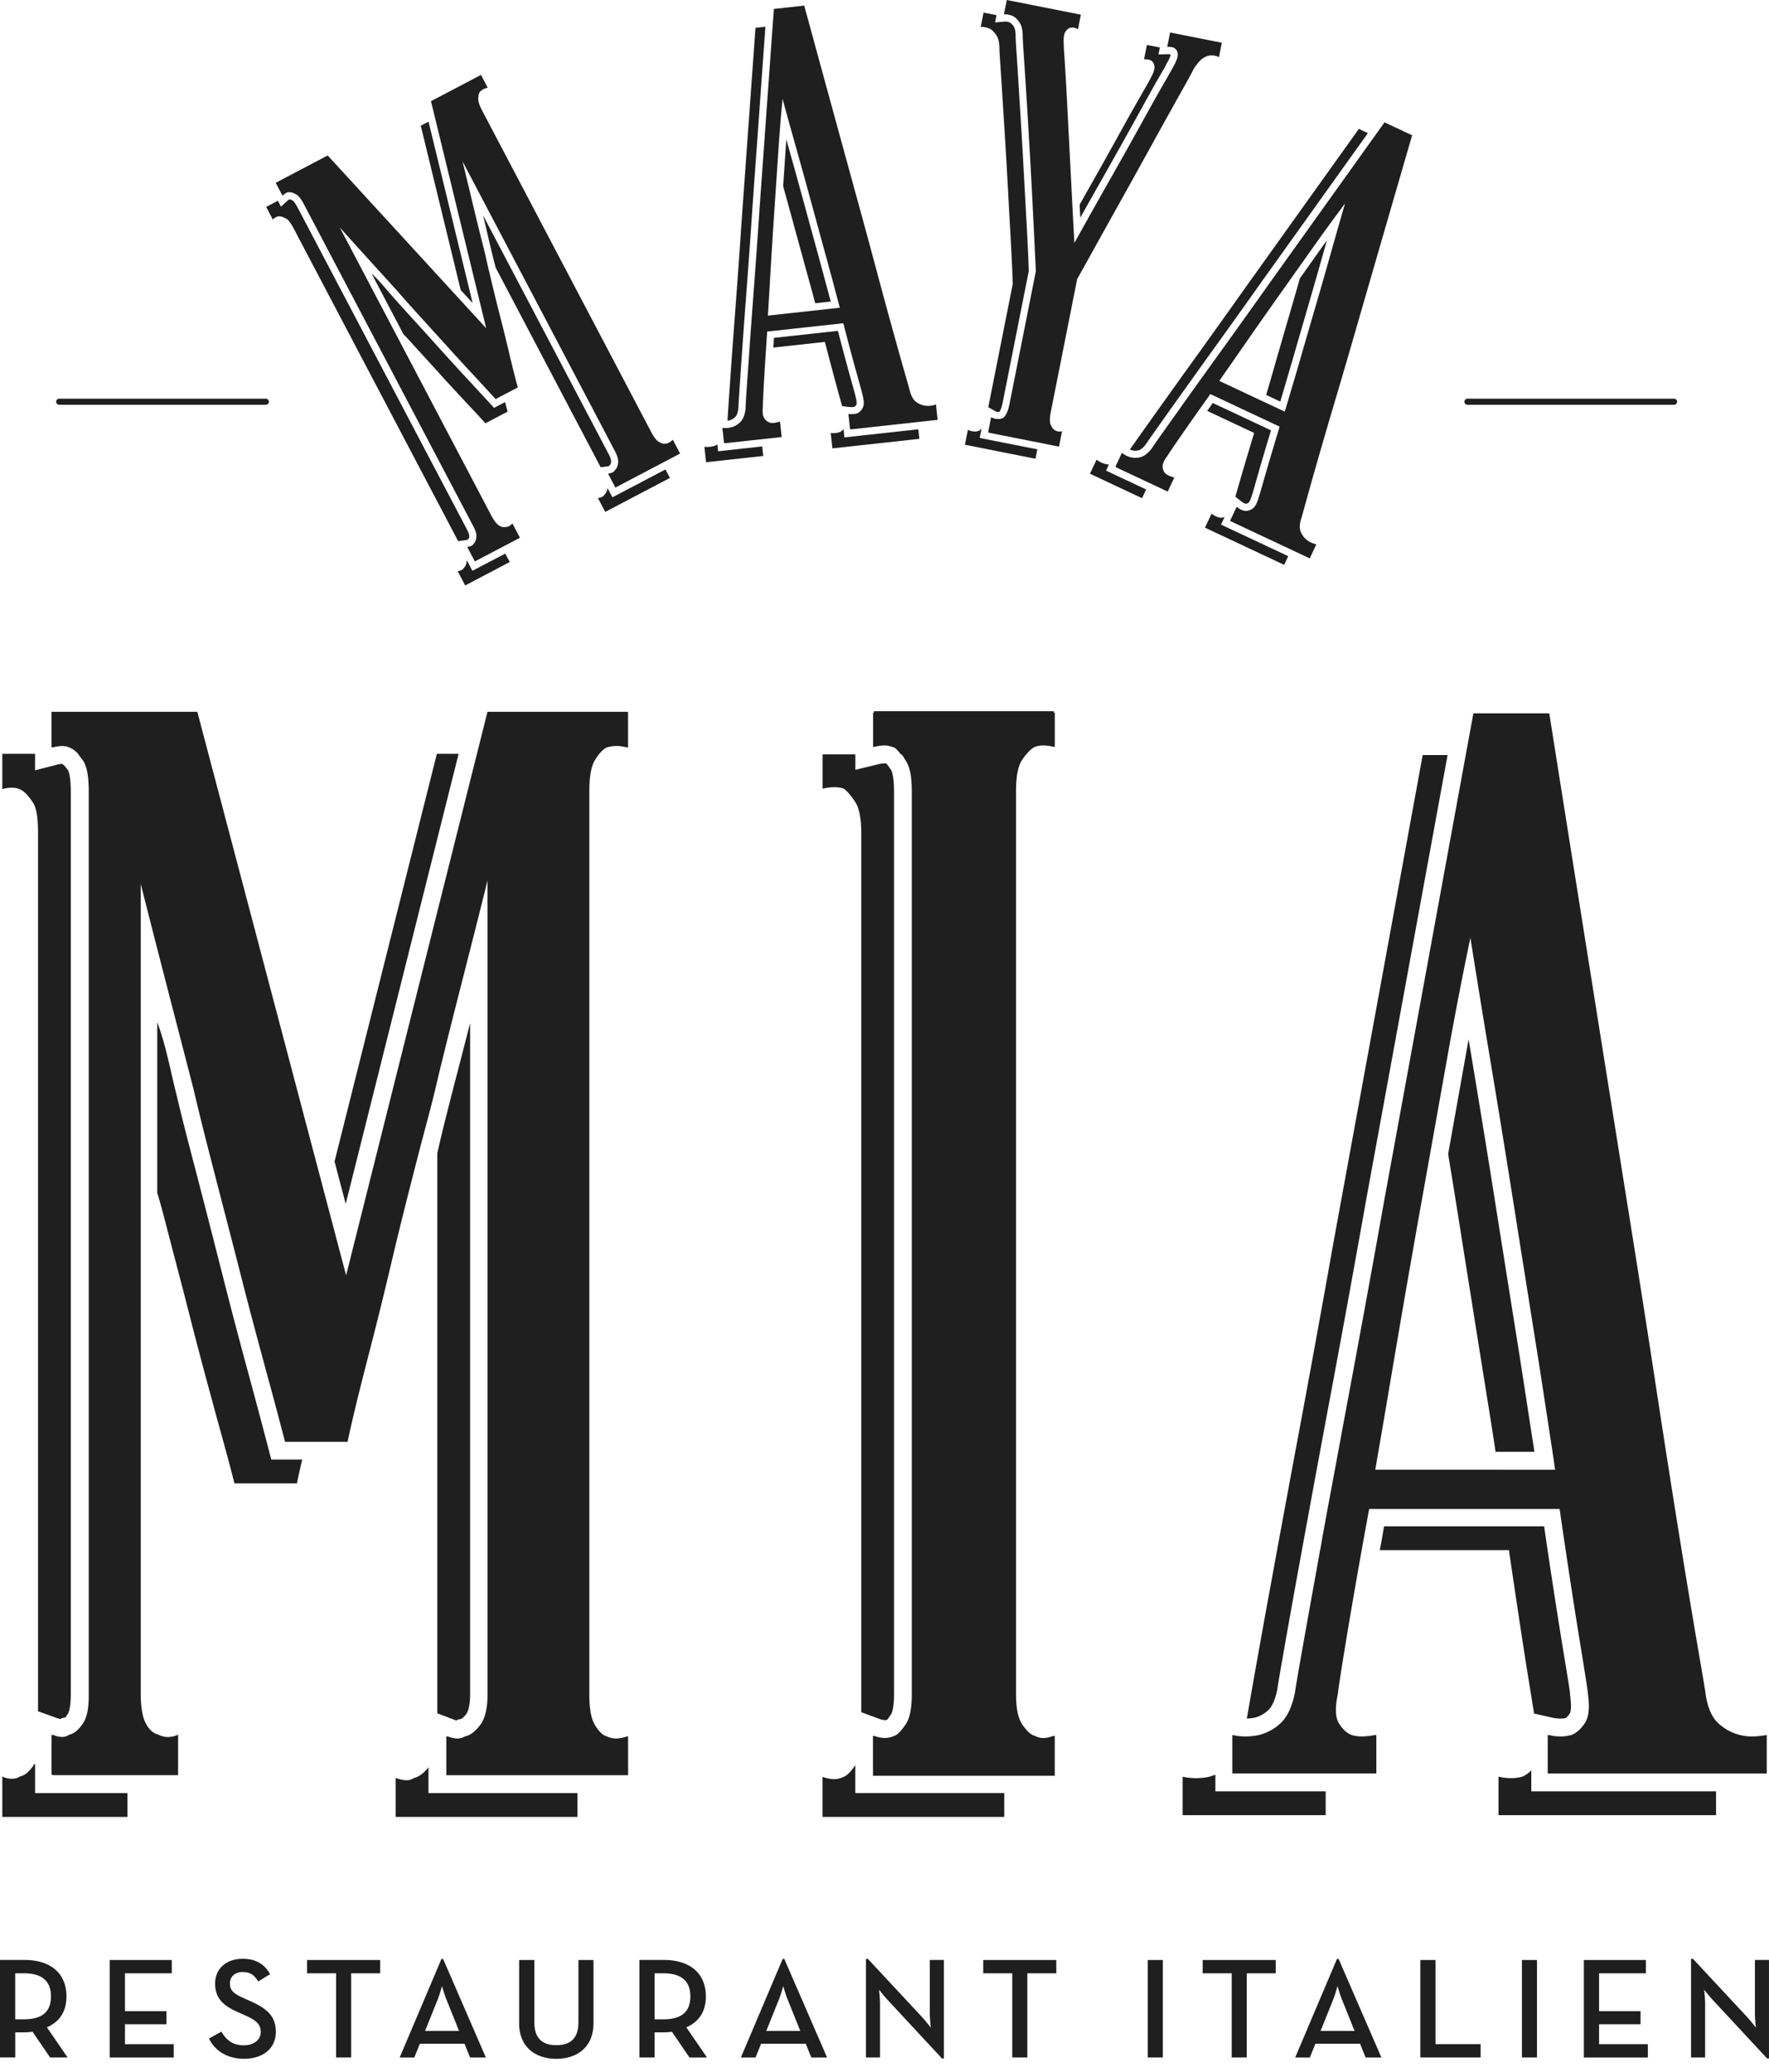
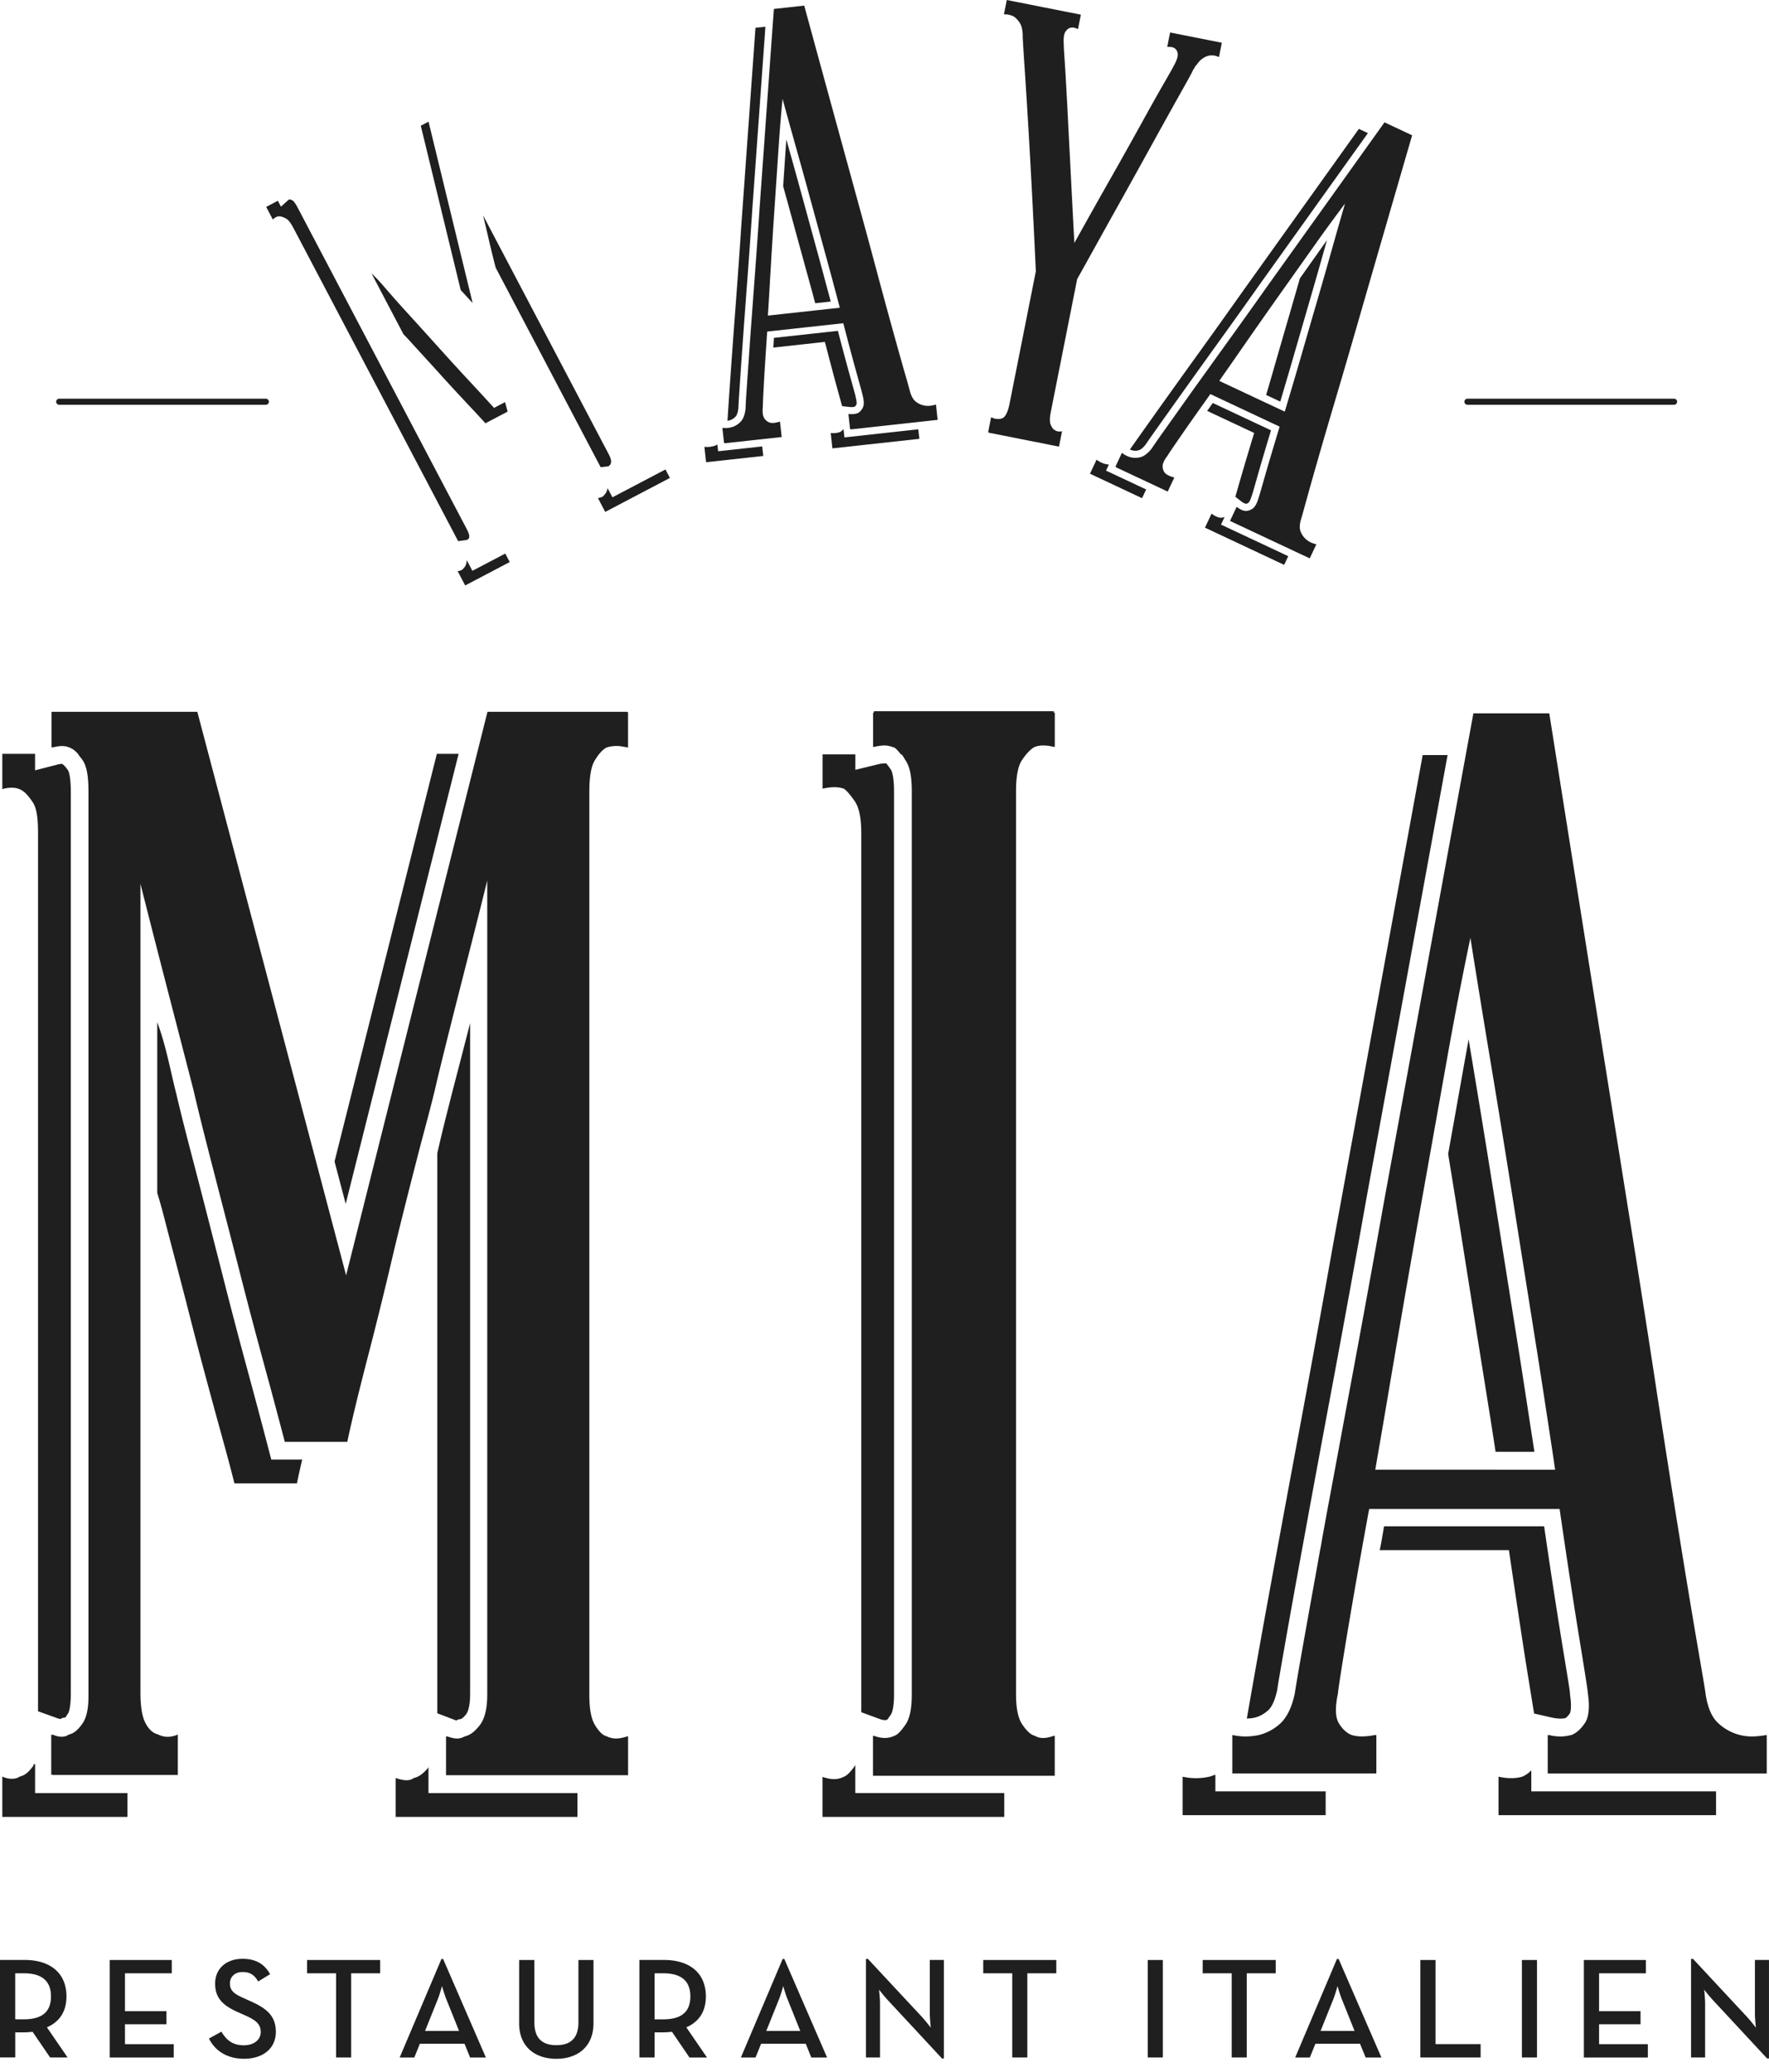
<svg xmlns="http://www.w3.org/2000/svg" width="111" height="130" fill="none">
  <g fill="#1F1F1F">
    <path d="M16.68 25.396H3.714a.19.19 0 010-.38h12.968a.19.19 0 010 .38zm88.364 0H92.077a.19.19 0 010-.38h12.967a.19.19 0 110 .38zm-29.298.385l2.95 1.385a206.634 206.634 0 00-1.18 4.001l.356.28c.064.049.127.09.188.12.04.019.082.035.121.042a.392.392 0 00.155-.062s.09-.067.192-.395l.01-.03.005-.013c.031-.065.11-.35.364-1.246.21-.738.493-1.7.846-2.862l-3.656-1.717c-.13.188-.259.378-.355.499l.004-.002zm-3.828 4.929L69.4 29.528l.178-.38c-.077-.013-.106-.009-.159-.019a1.562 1.562 0 01-.612-.287l-.414.88 3.267 1.535.257-.543v-.002zm8.916 4.187l-4.22-1.981.225-.48a.673.673 0 01-.272.048c-.18-.03-.36-.114-.545-.257l-.413.88 4.968 2.334.257-.544zm-.88-11.857c-.174.604-.332 1.16-.509 1.74l.889.417c.235-.804.517-1.743.79-2.691l.999-3.447c.337-1.158.662-2.292.967-3.376l.172-.612-.372.524-1.327 1.874c-.2.698-.403 1.406-.612 2.126a1033.07 1033.07 0 00-.997 3.443v.001zm-8.468 5.197c.066-.021.207-.096.409-.356.055-.086.201-.3.642-.923a955.033 955.033 0 014.006-5.606 507.094 507.094 0 002.68-3.757l6.61-9.243-.568-.266-7.279 10.182a563.105 563.105 0 01-2.68 3.757 829.894 829.894 0 00-4.004 5.604l-.404.573c.063.027.128.05.196.066a.773.773 0 00.392-.029v-.002z" />
    <path d="M82.597 34.154s-.003 0-.005-.002a1.943 1.943 0 01-.337-.117 1.245 1.245 0 01-.64-.673c-.084-.205-.074-.477.031-.816.01-.021.114-.389.31-1.099.195-.71.456-1.631.78-2.763.325-1.133.701-2.414 1.126-3.846.425-1.431.853-2.902 1.288-4.412l.9-3.116a13094.012 13094.012 0 012.557-8.82l-1.733-.814-.622.87-3.081 4.309-3.576 5.001c-.91 1.287-1.8 2.533-2.678 3.751-.718.996-1.376 1.917-1.957 2.723l-.388.542c-.064.09-.14.205-.19.266-.12.172-.232.328-.342.485l-.695.976c-.154.219-.303.426-.433.61a37.45 37.45 0 00-.642.925 2.149 2.149 0 01-.178.21l-.011.009a1.7 1.7 0 01-.247.205.992.992 0 01-.207.106 1.226 1.226 0 01-.942-.07h-.002a1.654 1.654 0 01-.23-.141c-.01-.008-.026-.016-.034-.024 0 0-.016-.006-.024-.011l-.399.848.024.012-.014.031 1.378.648c-.002-.016-.006-.028-.008-.041a.363.363 0 00.008.04l1.887.887.413-.88-.032-.01v-.004a1.763 1.763 0 01-.332-.117.897.897 0 01-.192-.126l-.012-.007a.672.672 0 01-.164-.41c-.016-.173.084-.402.301-.688.02-.04.237-.367.632-.942.041-.06.075-.11.122-.176.409-.595.943-1.358 1.591-2.267l.014-.02.3-.422c.003 0 .011-.014.023-.033l.01-.016 4.349 2.044c-.405 1.33-.722 2.404-.956 3.221-.232.818-.358 1.248-.38 1.293a2.39 2.39 0 01-.081.23c-.088.208-.19.347-.304.415a.758.758 0 01-.434.13h-.008a.998.998 0 01-.257-.08l-.025-.015c-.059-.029-.118-.07-.178-.111-.014-.012-.033-.021-.043-.031v.004c-.012-.008-.024-.012-.034-.02l-.399.849-.015.031.035.016 2.932 1.377 2.036.956.413-.88h.001zM76.8 23.475c.327-.465.673-.962 1.033-1.482l.58-.834c.68-.977 1.372-1.96 2.07-2.945l2.005-2.828.035-.05a102.76 102.76 0 011.482-2.04c.129-.173.262-.357.39-.523l-.206.71c-.21.725-.429 1.5-.662 2.325-.309 1.1-.632 2.226-.969 3.38l-.01.031a1750.82 1750.82 0 00-.99 3.417c-.129.45-.256.878-.382 1.305l-.295.995-.266.89-1.298-.608-2.81-1.32.293-.423zM29.302 35.169c-.06.045-.017.035-.02.047-.023.197-.078.33-.175.41-.053.114-.224.202-.392.206l.474.901 2.795-1.468-.28-.532-2.063 1.083-.34-.647h.001zm-.229-10.105c.52.56.973 1.033 1.386 1.494l1.396-.733s-.067-.221-.163-.595l-.69.362-.234-.254c-.391-.428-.841-.918-1.38-1.495a162.582 162.582 0 01-1.603-1.752c-.58-.643-1.11-1.23-1.622-1.795-.535-.59-1.079-1.176-1.584-1.76-.413-.456-.783-.941-1.266-1.376l2.006 3.816c.18.18.35.364.519.552.538.594 1.088 1.189 1.632 1.791.544.605 1.079 1.184 1.601 1.743l.002.002zm9.047 5.552l.006.013s.004-.011.004-.017l-.013.004h.003z" />
    <path d="M37.925 31.038c-.055.113-.17.174-.405.213l.456.868 4.06-2.132-.28-.532-3.328 1.749-.303-.575c-.038.194-.106.332-.202.41l.002-.001zm-20.429-17.46c.133-.014.264.039.44.129.177.091.327.316.502.647l10.31 19.6.506-.07c.033-.005.074-.019.092-.022l.016-.036.07-.056c.006-.012.004-.041.014-.12.004-.037-.01-.17-.176-.487L18.682 13.036c-.186-.356-.295-.442-.317-.454-.135-.07-.192-.074-.201-.072h-.014a.506.506 0 00-.108.084l-.413.373-.194-.37-.732.386.415.79c.11-.113.27-.197.382-.201l-.004.006zm9.394-5.944l-.487.256 2.505 10.308.748.815L26.89 7.634zm10.8 21.68l.442-.053a.37.37 0 00.07-.01l.017-.035.072-.058c.006-.012.035-.057.053-.159.006-.035.02-.18-.141-.485l-7.89-15c.286 1.19.526 2.293.794 3.289l6.583 12.513v-.002z" />
-     <path d="M17.301 11.473l.419.797c.012-.01.02-.014.031-.022v.004l.051-.041c.04-.03.078-.06.114-.082a.425.425 0 01.2-.068h.01a.653.653 0 01.17.015c.029.008.058.014.091.025.077.045.112.053.182.088.177.092.333.31.507.64l1.508 2.863 9.082 17.265c.011.023.025.047.037.07.145.274.211.499.188.68-.024.198-.079.331-.178.411 0 .004-.004.006-.006.01a.295.295 0 01-.124.121c-.005.004-.013.004-.02.008-.038.02-.095.03-.148.041-.02.002-.041.008-.06.01l.003.008c-.013.002-.021.008-.037.01l.472.895.033-.017v.006l1.141-.599 1.658-.87-.474-.902-.002.002a.65.65 0 01-.197.166.509.509 0 01-.235.06h-.022c-.117.026-.246-.003-.391-.1-.153-.104-.311-.31-.476-.62l-9.51-18.08c1.205 1.347 2.415 2.667 3.597 3.974A101.37 101.37 0 0026.487 20c.538.595 1.084 1.191 1.628 1.793.545.605 1.077 1.184 1.6 1.743A270.858 270.858 0 0131.1 25.04l1.395-.733-.008-.026c-.012-.037-.049-.17-.11-.395l-.064-.246a68.01 68.01 0 01-.403-1.653c-.16-.678-.349-1.441-.568-2.288l-.016-.067c-.213-.825-.415-1.668-.618-2.527-.149-.62-.284-1.275-.46-1.934-.393-1.547-.781-3.239-1.225-5.046l9.565 18.185c.163.311.227.566.192.77-.035.203-.102.343-.202.422a.292.292 0 01-.135.13l-.01.009a.762.762 0 01-.254.07l.004.006-.025.006.456.868 2.327-1.222 1.734-.912-.456-.868s-.008.008-.014.011v-.003a.827.827 0 01-.235.181.556.556 0 01-.22.06h-.01c-.1.025-.227-.014-.392-.112-.164-.098-.323-.303-.485-.615L30.259 6.95c-.175-.333-.263-.59-.25-.78.01-.19.048-.33.113-.421a.823.823 0 01.201-.147 1.16 1.16 0 01.26-.096l.018-.008-.415-.79-.015.008-.004-.008-3.124 1.641 3.464 14.247-1.333-1.454-.045-.049-8.567-9.339-3.257 1.712-.004.008zm55.885-7.458V4l.048-.06c.204-.359.216-.48.216-.494 0-.017 0-.025-.004-.027h-.004c-.021-.006-.078-.024-.164-.02l-.586.016.087-.436-.813-.16-.18.901c.231-.004.364.022.452.09.114.074.184.196.202.366.017.168-.069.426-.264.768-.006.026-.19.358-.56.998-.37.641-.844 1.484-1.421 2.53a352.53 352.53 0 01-1.987 3.547l-.466.825c.014.264.03.536.043.816.492-.88.99-1.764 1.492-2.647a421.77 421.77 0 001.984-3.542c.576-1.042 1.044-1.897 1.414-2.538.358-.622.495-.84.51-.92v.002zM62.015 25.55l.438.252a.35.35 0 00.11.038.491.491 0 00.123.003s.012 0 .022-.003c.043-.057.133-.21.207-.58l1.64-8.265c-.058-1.639-.162-3.338-.252-5.042a615.04 615.04 0 00-.27-4.717c-.092-1.465-.163-2.627-.221-3.519-.067-1.017-.088-1.305-.083-1.457 0-.383-.076-.532-.119-.595a.832.832 0 00-.231-.246.997.997 0 00-.188-.055.556.556 0 00-.159-.008l-.594.051.09-.456-.813-.16-.18.902c.157-.02.378.023.59.117.136.078.27.213.397.405.127.192.192.477.192.86-.006.026.023.495.084 1.415.06.917.133 2.084.223 3.506.088 1.42.18 2.995.272 4.722.092 1.727.202 3.432.254 5.099l-1.536 7.739.004-.006zm-.413 1.294c-.01.053-.051.094-.088.127a.55.55 0 01-.26.102.998.998 0 01-.521-.104l-.186.935 4.425.878.118-.589-3.615-.716.125-.631.002-.002z" />
    <path d="M67.594 17.503c.834-1.492 1.668-3.004 2.521-4.53a1014.5 1014.5 0 002.322-4.187 471.733 471.733 0 011.724-3.1c.452-.802.683-1.229.693-1.28l.023-.039.032-.052h.008c.056-.094.084-.184.174-.253.11-.164.22-.285.333-.365.18-.131.354-.204.536-.22.1-.003.198.002.282.02.084.018.16.045.229.082 0 0 .013 0 .017.004l.178-.902-3.245-.643-.18.902h.024v.004c.101-.004.19 0 .264.013.072.014.133.04.176.073.114.074.178.193.196.363a.6.6 0 01-.008.141c-.03.163-.116.374-.26.628-.006.025-.192.358-.562.998-.278.48-.613 1.075-1.008 1.783-.131.237-.27.485-.413.747a384.01 384.01 0 01-1.44 2.582l-.545.962a539.363 539.363 0 00-2.251 4.01 1700.664 1700.664 0 01-.235-4.502c-.037-.742-.074-1.444-.108-2.107l-.095-1.874c-.032-.586-.06-1.116-.087-1.59a181.23 181.23 0 00-.076-1.253c-.017-.272-.033-.493-.043-.667a6.373 6.373 0 01-.021-.456c-.02-.29-.004-.514.043-.669a.553.553 0 01.058-.133l.018-.02c.09-.133.196-.215.32-.238h.02a.472.472 0 01.175 0c.072.014.156.043.25.088h.008l.18-.902L63.174 0l-.004.02-.176.882h.002c.18-.014.376.025.585.117.137.078.27.213.4.405.127.192.192.477.192.86-.006.026.023.495.082 1.413a553.764 553.764 0 01.491 8.226c.09 1.727.174 3.426.25 5.099l-1.651 8.318c-.082.417-.204.7-.36.847a.573.573 0 01-.269.1.973.973 0 01-.23-.01c-.006 0-.014 0-.02-.002a.889.889 0 01-.247-.086v.006l-.03-.012-.185.935.03.006-.005.021 4.42.877.19-.957h-.025v-.006a.529.529 0 01-.455-.09c-.068-.031-.127-.113-.18-.217-.02-.039-.039-.068-.056-.117-.067-.178-.057-.438.011-.783l1.658-8.355.002.006zm-14.968 7.203c.088.315.159.575.213.776l.45.053c.08.008.157.012.224.004a.639.639 0 00.127-.027.39.39 0 00.1-.136s.043-.103-.043-.436l-.008-.03v-.017c-.01-.07-.092-.355-.34-1.251a157.24 157.24 0 01-.772-2.883l-4.016.44c-.014.229-.024.456-.041.61l3.239-.356c.346 1.322.638 2.435.867 3.253zm-1.949-7.43c.166.606.321 1.163.476 1.75l.974-.107c-.219-.808-.47-1.757-.73-2.71-.31-1.134-.63-2.296-.947-3.46-.317-1.161-.632-2.3-.938-3.383l-.172-.612-.045.641-.154 2.289c.193.7.391 1.41.587 2.134.317 1.161.632 2.307.947 3.456l.002.002zM47.404 1.748l-.894 12.48a543.423 543.423 0 01-.325 4.603 910.291 910.291 0 00-.296 4.015c-.084 1.18-.15 2.13-.196 2.852-.02.289-.033.522-.045.7a.776.776 0 00.52-.276c.046-.053.128-.19.164-.518.002-.102.015-.36.066-1.121.047-.72.112-1.682.196-2.856.082-1.167.18-2.482.295-4.015.11-1.469.22-3.016.325-4.602l.813-11.332-.625.068.002.002zm-2.389 26.148c-.072.028-.096.047-.144.065-.22.074-.443.1-.672.074l.106.966 3.588-.393-.067-.598-2.766.303-.045-.417zm7.915-.98a.694.694 0 01-.208.184 1.218 1.218 0 01-.597.066l.106.967 5.457-.599-.067-.598-4.635.508-.058-.526.002-.002z" />
    <path d="M58.73 25.383a1.848 1.848 0 01-.348.074 1.238 1.238 0 01-.898-.24c-.179-.132-.312-.368-.4-.713a37.106 37.106 0 00-.31-1.099c-.203-.708-.461-1.63-.776-2.765a538.946 538.946 0 01-1.05-3.867 534.713 534.713 0 00-1.205-4.436l-.785-2.863c-.648-2.367-1.349-4.92-2.096-7.661l-.4-1.461-1.904.209-.077 1.066-.438 6.114-.38 5.3a491.03 491.03 0 01-.325 4.596c-.092 1.225-.172 2.353-.248 3.345l-.047.665c-.008.11-.012.248-.024.325-.013.223-.027.428-.04.63l-.08 1.134-.052.77a30.75 30.75 0 00-.065 1.125 2.01 2.01 0 01-.043.27c0 .006-.003.01-.003.015a1.793 1.793 0 01-.079.249l-.023.055a.9.9 0 01-.124.197 1.25 1.25 0 01-.508.358c-.11.037-.22.063-.333.074h-.002c-.088.01-.18.006-.27 0-.014 0-.03 0-.041-.003v.003h-.028l.102.933h.027l.004.032 1.515-.167-.027-.03c.01.009.017.019.027.03l2.073-.226-.106-.967c-.011.004-.02.004-.031.008v-.004c-.12.037-.225.06-.323.073a.844.844 0 01-.266-.008.665.665 0 01-.354-.262c-.104-.14-.14-.388-.102-.744-.004-.043.008-.397.043-1.05.004-.094.01-.191.016-.297.037-.72.097-1.65.174-2.766v-.023l.035-.518c.002-.002.002-.018.002-.041v-.018l4.778-.524c.348 1.345.638 2.427.867 3.244.229.82.346 1.252.35 1.303.022.086.04.166.05.239.032.223.019.393-.044.512a.766.766 0 01-.303.337c-.002 0-.006 0-.008.002a1.01 1.01 0 01-.262.064h-.028c-.064.006-.137.002-.21 0-.017-.002-.038 0-.054-.004v.004h-.037l.102.933.037-.004.004.033 3.22-.354 2.237-.246-.106-.966h-.006l.006.006zm-10.407-7.914l.059-.993c.07-1.19.146-2.388.229-3.591.082-1.205.16-2.377.236-3.519.077-1.142.16-2.194.257-3.16.19.696.395 1.44.616 2.231l.227.808c.034.117.067.24.1.358.245.87.492 1.758.738 2.666l.1.363c.317 1.16.632 2.316.947 3.462l.357 1.31.27 1.012c.078.299.16.604.237.892l-1.425.156-3.087.338.03-.508c.037-.575.072-1.187.109-1.829v.004zM1.22 49.513c.31.125.537.391.817.794.28.405.35 1.072.35 2.005v55.059l1.193.428c.08.029.186.049.227.059l.076-.059.217-.043c.028-.021.057-.084.169-.244.05-.075.174-.388.174-1.276v-56.54c0-.997-.14-1.316-.174-1.364-.218-.315-.335-.384-.362-.394l-.016-.011h-.014a1.41 1.41 0 00-.333.06l-1.344.346v-1.036H.145v2.218c.373-.123.824-.123 1.074 0v-.002zm.982 61.171c-.188.027-.079.056-.096.082-.28.405-.554.637-.863.698-.249.188-.725.188-1.098 0v2.533h7.852v-1.494H2.202v-1.819zm14.604-19.938a574.3 574.3 0 00-1.304-4.884 348.29 348.29 0 01-1.499-5.707c-.53-2.087-1.02-3.99-1.493-5.826-.496-1.913-1.012-3.832-1.449-5.706-.38-1.48-.632-2.976-1.194-4.49V74.85c.188.602.349 1.205.505 1.813.497 1.93 1.018 3.873 1.515 5.83.497 1.96 1.006 3.851 1.505 5.686.498 1.835.946 3.397 1.318 4.892h3.922s.11-.562.331-1.495h-1.94l-.219-.83h.002zm10.606-43.449l-6.42 25.58.7 2.658 7.085-28.238h-1.365zm-.529 63.594c-.303.383-.618.606-.92.667-.25.187-.575.187-1.135 0v2.44h11.406v-1.494h-9.349v-1.611l-.002-.002z" />
    <path d="M26.883 110.854v.04c.01-.012.02-.02.03-.034 0 0-.03-.004-.03-.006zm.558-3.356l1.036.395c.08.029.123.047.164.059l.077-.059.227-.045c.027-.018.145-.084.301-.288.055-.07.253-.371.253-1.23V64.193c-.748 2.95-1.496 5.655-2.058 8.154v35.151z" />
-     <path d="M39.365 44.66h-8.777l-8.87 35.36-1.284-4.86-.01-.04-8.043-30.46h-9.15v2.238c.033-.008.06-.012.091-.018v.018c.18-.059.404-.088.588-.09.053 0 .1.008.148.013.03.004.065.004.092.01.053.012.098.03.145.047.024.01.051.016.075.028l.023.011c.084.035.163.08.24.137l.017.012c.082.062.162.137.246.227.118.188.186.244.298.405.28.404.374 1.064.374 1.995v56.737c0 .77-.114 1.341-.372 1.715-.28.405-.554.638-.865.698a.715.715 0 01-.14.081.855.855 0 01-.29.058 1.36 1.36 0 01-.577-.139v.028c-.03-.01-.058-.016-.092-.028v2.519h.092v.016h7.851v-2.533s-.006 0-.01.004v-.004a1.615 1.615 0 01-.628.141 1.28 1.28 0 01-.583-.141c-.027-.006-.053-.019-.08-.027-.278-.082-.517-.301-.717-.673-.219-.403-.327-1.04-.327-1.913V55.451c1.097 4.361 2.226 8.664 3.318 12.904.435 1.866.924 3.765 1.423 5.692.497 1.93 1.006 3.872 1.505 5.83.497 1.96 1 3.851 1.5 5.686.125.463.246.91.366 1.341.35 1.303.665 2.49.947 3.564h3.923l.003-.033c.016-.076.09-.432.224-1.017l.146-.628c.249-1.058.592-2.425 1.028-4.105a274.703 274.703 0 001.44-5.856c.488-2.062 1.02-4.15 1.567-6.274.39-1.538.853-3.134 1.227-4.787.926-3.856 2.034-8.032 3.143-12.52v51.082c0 .872-.156 1.508-.468 1.913-.313.405-.622.637-.933.698-.03.024-.069.033-.102.051a.924.924 0 01-.38.088c-.088 0-.182-.012-.284-.033-.005 0-.011-.002-.017-.004a2.673 2.673 0 01-.339-.102v.016a1.438 1.438 0 00-.062-.016v2.441H39.41v-2.441l-.045.012v-.012a2.066 2.066 0 01-.3.086 1.832 1.832 0 01-.39.053 1.36 1.36 0 01-.606-.139c-.248-.062-.483-.293-.732-.698-.248-.405-.358-1.041-.358-1.913V49.697c0-.934.102-1.6.352-2.005.249-.403.488-.67.736-.794a2.08 2.08 0 01.999-.057c.097.016.195.031.297.057v-.008a.372.372 0 01.045.008V44.68h-.045v-.02h.002zm14.3 66.047a.156.156 0 01-.022.082c-.28.405-.526.638-.714.698-.374.188-.76.188-1.32 0v2.51h11.406v-1.495h-9.348v-1.795h-.002zm-.721-61.227c.188.127.41.39.691.794.278.404.407 1.071.407 2.004v55.151l1.17.431a.983.983 0 00.332.066c.056 0 .084-.012.105-.019l.026-.014c.039-.039.098-.133.229-.323.053-.074.195-.387.195-1.275V49.661c0-.997-.158-1.314-.195-1.365a5.501 5.501 0 00-.294-.4h-.072a1.9 1.9 0 00-.45.06l-1.418.346v-.968h-2.057v2.15c.562-.124.96-.124 1.333 0l-.002-.004z" />
+     <path d="M39.365 44.66h-8.777l-8.87 35.36-1.284-4.86-.01-.04-8.043-30.46h-9.15v2.238c.033-.008.06-.012.091-.018v.018c.18-.059.404-.088.588-.09.053 0 .1.008.148.013.03.004.065.004.092.01.053.012.098.03.145.047.024.01.051.016.075.028l.023.011c.084.035.163.08.24.137c.082.062.162.137.246.227.118.188.186.244.298.405.28.404.374 1.064.374 1.995v56.737c0 .77-.114 1.341-.372 1.715-.28.405-.554.638-.865.698a.715.715 0 01-.14.081.855.855 0 01-.29.058 1.36 1.36 0 01-.577-.139v.028c-.03-.01-.058-.016-.092-.028v2.519h.092v.016h7.851v-2.533s-.006 0-.01.004v-.004a1.615 1.615 0 01-.628.141 1.28 1.28 0 01-.583-.141c-.027-.006-.053-.019-.08-.027-.278-.082-.517-.301-.717-.673-.219-.403-.327-1.04-.327-1.913V55.451c1.097 4.361 2.226 8.664 3.318 12.904.435 1.866.924 3.765 1.423 5.692.497 1.93 1.006 3.872 1.505 5.83.497 1.96 1 3.851 1.5 5.686.125.463.246.91.366 1.341.35 1.303.665 2.49.947 3.564h3.923l.003-.033c.016-.076.09-.432.224-1.017l.146-.628c.249-1.058.592-2.425 1.028-4.105a274.703 274.703 0 001.44-5.856c.488-2.062 1.02-4.15 1.567-6.274.39-1.538.853-3.134 1.227-4.787.926-3.856 2.034-8.032 3.143-12.52v51.082c0 .872-.156 1.508-.468 1.913-.313.405-.622.637-.933.698-.03.024-.069.033-.102.051a.924.924 0 01-.38.088c-.088 0-.182-.012-.284-.033-.005 0-.011-.002-.017-.004a2.673 2.673 0 01-.339-.102v.016a1.438 1.438 0 00-.062-.016v2.441H39.41v-2.441l-.045.012v-.012a2.066 2.066 0 01-.3.086 1.832 1.832 0 01-.39.053 1.36 1.36 0 01-.606-.139c-.248-.062-.483-.293-.732-.698-.248-.405-.358-1.041-.358-1.913V49.697c0-.934.102-1.6.352-2.005.249-.403.488-.67.736-.794a2.08 2.08 0 01.999-.057c.097.016.195.031.297.057v-.008a.372.372 0 01.045.008V44.68h-.045v-.02h.002zm14.3 66.047a.156.156 0 01-.022.082c-.28.405-.526.638-.714.698-.374.188-.76.188-1.32 0v2.51h11.406v-1.495h-9.348v-1.795h-.002zm-.721-61.227c.188.127.41.39.691.794.278.404.407 1.071.407 2.004v55.151l1.17.431a.983.983 0 00.332.066c.056 0 .084-.012.105-.019l.026-.014c.039-.039.098-.133.229-.323.053-.074.195-.387.195-1.275V49.661c0-.997-.158-1.314-.195-1.365a5.501 5.501 0 00-.294-.4h-.072a1.9 1.9 0 00-.45.06l-1.418.346v-.968h-2.057v2.15c.562-.124.96-.124 1.333 0l-.002-.004z" />
    <path d="M66.134 44.625H54.836v.09h-.053v2.15a.507.507 0 01.053-.008v.007a3.26 3.26 0 01.311-.06l.08-.012c.098-.012.194-.02.286-.02.216 0 .43.075.615.136.111.076.254.234.4.422.097 0 .177.211.289.372.278.404.395 1.026.395 1.96v56.633c0 .872-.115 1.51-.395 1.913-.28.405-.501.637-.69.698a1.398 1.398 0 01-.612.139 1.8 1.8 0 01-.311-.031l-.037-.008a2.468 2.468 0 01-.337-.098v.014c-.02-.004-.031-.008-.053-.014v2.509h11.406v-2.509c-.022.006-.035.01-.057.014v-.014a2.64 2.64 0 01-.368.107c-.102.02-.2.032-.293.032a1.052 1.052 0 01-.537-.139c-.25-.063-.495-.293-.775-.698-.278-.403-.4-1.041-.4-1.913V49.661c0-.933.114-1.6.396-2.004.28-.403.53-.667.78-.794a1.52 1.52 0 01.547-.09c.09 0 .182.007.282.02.014 0 .028.003.041.005.106.016.215.035.329.064v-.01a.42.42 0 00.057.01v-2.149h-.057v-.09l.006.002zm29.806 60.909c.131.802.237 1.465.32 1.977l1.097.251c.198.043.384.068.548.068.116 0 .224-.009.321-.031.055-.033.157-.113.284-.305 0 0 .133-.245.014-1.091l-.01-.079v-.037c0-.178-.125-.902-.5-3.188a436.775 436.775 0 01-1.124-7.334H86.844c-.094.561-.184 1.12-.27 1.494h8.106c.497 3.364.918 6.19 1.26 8.273v.002zm-3.528-38.761c-.089-.528-.175-1.047-.259-1.56-.094.517-.19 1.043-.284 1.573-.326 1.837-.661 3.713-1.002 5.618.292 1.781.584 3.59.873 5.433a5257.2 5257.2 0 001.402 8.8c.246 1.543.48 2.96.7 4.455h2.44c-.324-2.056-.682-4.47-1.07-6.895-.461-2.886-.931-5.846-1.401-8.809-.468-2.959-.94-5.856-1.4-8.617v.002zm-3.142-19.4l-5.602 30.605c-.685 3.857-1.37 7.62-2.053 11.29-.685 3.67-1.292 6.952-1.82 9.843a937.557 937.557 0 00-1.56 8.715c.17-.004.34-.021.51-.06.31-.078.587-.235.852-.479.127-.118.364-.435.542-1.235.033-.252.139-.886.468-2.753.309-1.768.734-4.125 1.262-7.004.523-2.862 1.118-6.083 1.823-9.846.67-3.599 1.362-7.395 2.053-11.287l5.087-27.787h-1.56l-.002-.002zm-13.006 63.98c-.188.049-.246.09-.376.121-.56.125-1.12.125-1.681 0v2.416h8.975v-1.495h-6.92v-1.042h.002zm19.821 1.041v-1.318a1.757 1.757 0 01-.564.397c-.437.125-.934.125-1.494 0v2.416h13.651v-1.495H96.085z" />
    <path d="M81.175 111.272h5.187v-2.415l-.079.012v-.012a4.4 4.4 0 01-.816.092c-.243 0-.476-.03-.658-.092-.313-.123-.585-.374-.804-.745-.22-.374-.239-.994-.051-1.866 0-.108.127-.97.386-2.56.039-.235.078-.485.123-.751l.117-.708.02-.118a480.76 480.76 0 011.169-6.654l.113-.626c.008-.003.016-.033.023-.127 0-.007.004-.017.004-.025h11.952c.497 3.42.918 6.173 1.26 8.256.341 2.085.513 3.19.513 3.313.032.217.051.418.06.606.02.558-.06.978-.246 1.256-.248.373-.53.626-.84.749-.035.01-.068.014-.101.023a2.643 2.643 0 01-.58.073c-.025 0-.05 0-.078-.002-.068 0-.139-.008-.21-.014a1.91 1.91 0 01-.432-.078v.015l-.092-.015v2.331l.004.084h13.739v-2.415s-.01 0-.016.002a6.055 6.055 0 01-.877.09h-.002a3.09 3.09 0 01-2.153-.839c-.405-.374-.671-.994-.794-1.866 0-.063-.157-.994-.468-2.799a673.499 673.499 0 01-1.167-7.043c-.468-2.893-.98-6.173-1.54-9.842-.56-3.669-1.153-7.434-1.774-11.291l-1.143-7.158c-.973-6.097-2.02-12.688-3.143-19.766l-.568-3.59h-4.762l-.48 2.616-2.482 13.562-2.64 14.426c-.685 3.857-1.37 7.602-2.053 11.271-.56 3-1.067 5.768-1.523 8.197l-.298 1.632c-.049.272-.097.61-.144.798l-.23 1.293a1432.532 1432.532 0 00-.884 4.924c-.313 1.774-.468 2.699-.468 2.762a6.15 6.15 0 01-.178.657v.002c-.051.151-.106.29-.165.419-.021.047-.045.09-.068.135a2.729 2.729 0 01-.227.373c-.078.106-.16.206-.249.288a3.093 3.093 0 01-1.354.745 3.93 3.93 0 01-.456.072 3.56 3.56 0 01-.386.022h-.016a3.75 3.75 0 01-.826-.094v2.415h3.856m12.84-19.058h-7.724c.07-.408.14-.829.213-1.247.243-1.397.496-2.89.758-4.446l.423-2.484c.497-2.922 1.012-5.862 1.54-8.815.529-2.953 1.041-5.83 1.54-8.631.498-2.8.995-5.379 1.494-7.745a947.5 947.5 0 001.26 7.745c.468 2.799.934 5.676 1.402 8.631.258 1.635.517 3.26.775 4.884l.624 3.931c.136.845.265 1.67.392 2.484.24 1.557.466 3.05.68 4.446l.183 1.248h-3.562.002zM4.242 129.092H3.144l-1.099-1.611c-.17.017-.342.035-.512.035H.957v1.574H0v-6.118h1.53c1.694 0 2.64.882 2.64 2.285 0 .945-.424 1.592-1.226 1.944l1.296 1.889.002.002zm-2.747-2.394c1.216 0 1.703-.53 1.703-1.439 0-.91-.505-1.449-1.703-1.449h-.54v2.888h.54zm5.394-3.723h3.889v.837H7.842v2.376h2.603v.82H7.842v1.249h3.061v.837H6.887v-6.117l.002-.002zm6.221 4.93l.782-.432c.288.477.658.855 1.406.855.62 0 1.062-.333 1.062-.837 0-.53-.36-.765-1.025-1.062l-.405-.18c-.89-.395-1.431-.845-1.431-1.79 0-.944.703-1.557 1.72-1.557.81 0 1.36.305 1.729.963l-.748.459c-.235-.405-.505-.594-.98-.594-.476 0-.793.297-.793.71 0 .459.26.667.882.936l.396.18c1.045.46 1.603.945 1.603 1.925 0 1.07-.838 1.692-1.99 1.692-1.154 0-1.864-.575-2.207-1.27l-.002.002zm7.978-4.093h-1.819v-.837h4.585v.837h-1.819v5.28h-.945v-5.28h-.002zm6.609-.9h.108l2.683 6.183h-.99l-.35-.865h-2.802l-.35.865h-.918l2.621-6.183h-.002zm1.108 4.516l-.765-1.907c-.153-.36-.306-.909-.306-.909s-.145.549-.297.909l-.766 1.907h2.134zm3.771-.485v-3.968h.955v3.913c0 .99.486 1.432 1.378 1.432.893 0 1.386-.44 1.386-1.432v-3.913h.945v3.968c0 1.485-1.008 2.232-2.333 2.232-1.325 0-2.333-.747-2.333-2.232h.002zm11.784 2.15h-1.097l-1.098-1.612c-.17.017-.343.035-.513.035h-.576v1.575h-.955v-6.118h1.53c1.694 0 2.64.882 2.64 2.284 0 .945-.423 1.592-1.226 1.944l1.296 1.89v.002zm-2.745-2.394c1.215 0 1.703-.53 1.703-1.44 0-.909-.505-1.449-1.703-1.449h-.54v2.889h.54zm7.492-3.787h.108l2.683 6.183h-.99l-.35-.865h-2.801l-.35.865h-.919l2.621-6.183h-.002zm1.108 4.516l-.765-1.907c-.153-.36-.306-.909-.306-.909s-.144.549-.297.909l-.765 1.907h2.133zm5.516-1.908c-.242-.26-.575-.684-.575-.684s.063.504.063.882v3.374h-.883v-6.183h.125l3.377 3.626c.234.253.567.685.567.685s-.062-.54-.062-.882v-3.366h.882v6.182h-.117l-3.377-3.636v.002zm7.783-1.708h-1.819v-.837h4.584v.837h-1.818v5.28h-.945v-5.28h-.002zm8.506-.837h.945v6.117h-.946v-6.117zm5.263.837h-1.818v-.837h4.584v.837h-1.818v5.28h-.946v-5.28h-.002zm6.605-.9h.108l2.684 6.183h-.99l-.351-.865h-2.801l-.35.865h-.919l2.621-6.183h-.002zm1.108 4.516l-.765-1.907c-.153-.36-.305-.909-.305-.909s-.145.549-.298.909l-.765 1.907h2.133zm4.125-4.453h.955v5.28h2.829v.837h-3.782v-6.117h-.002zm6.375 0h.946v6.117h-.946v-6.117zm3.889 0h3.889v.837h-2.936v2.376h2.601v.82h-2.601v1.25h3.061v.837h-4.016v-6.118l.002-.002zm8.12 2.545c-.243-.26-.575-.684-.575-.684s.062.504.062.882v3.374h-.883v-6.183h.126l3.376 3.626c.235.253.568.685.568.685s-.063-.54-.063-.882v-3.366h.883v6.182h-.118l-3.376-3.636v.002z" />
  </g>
</svg>